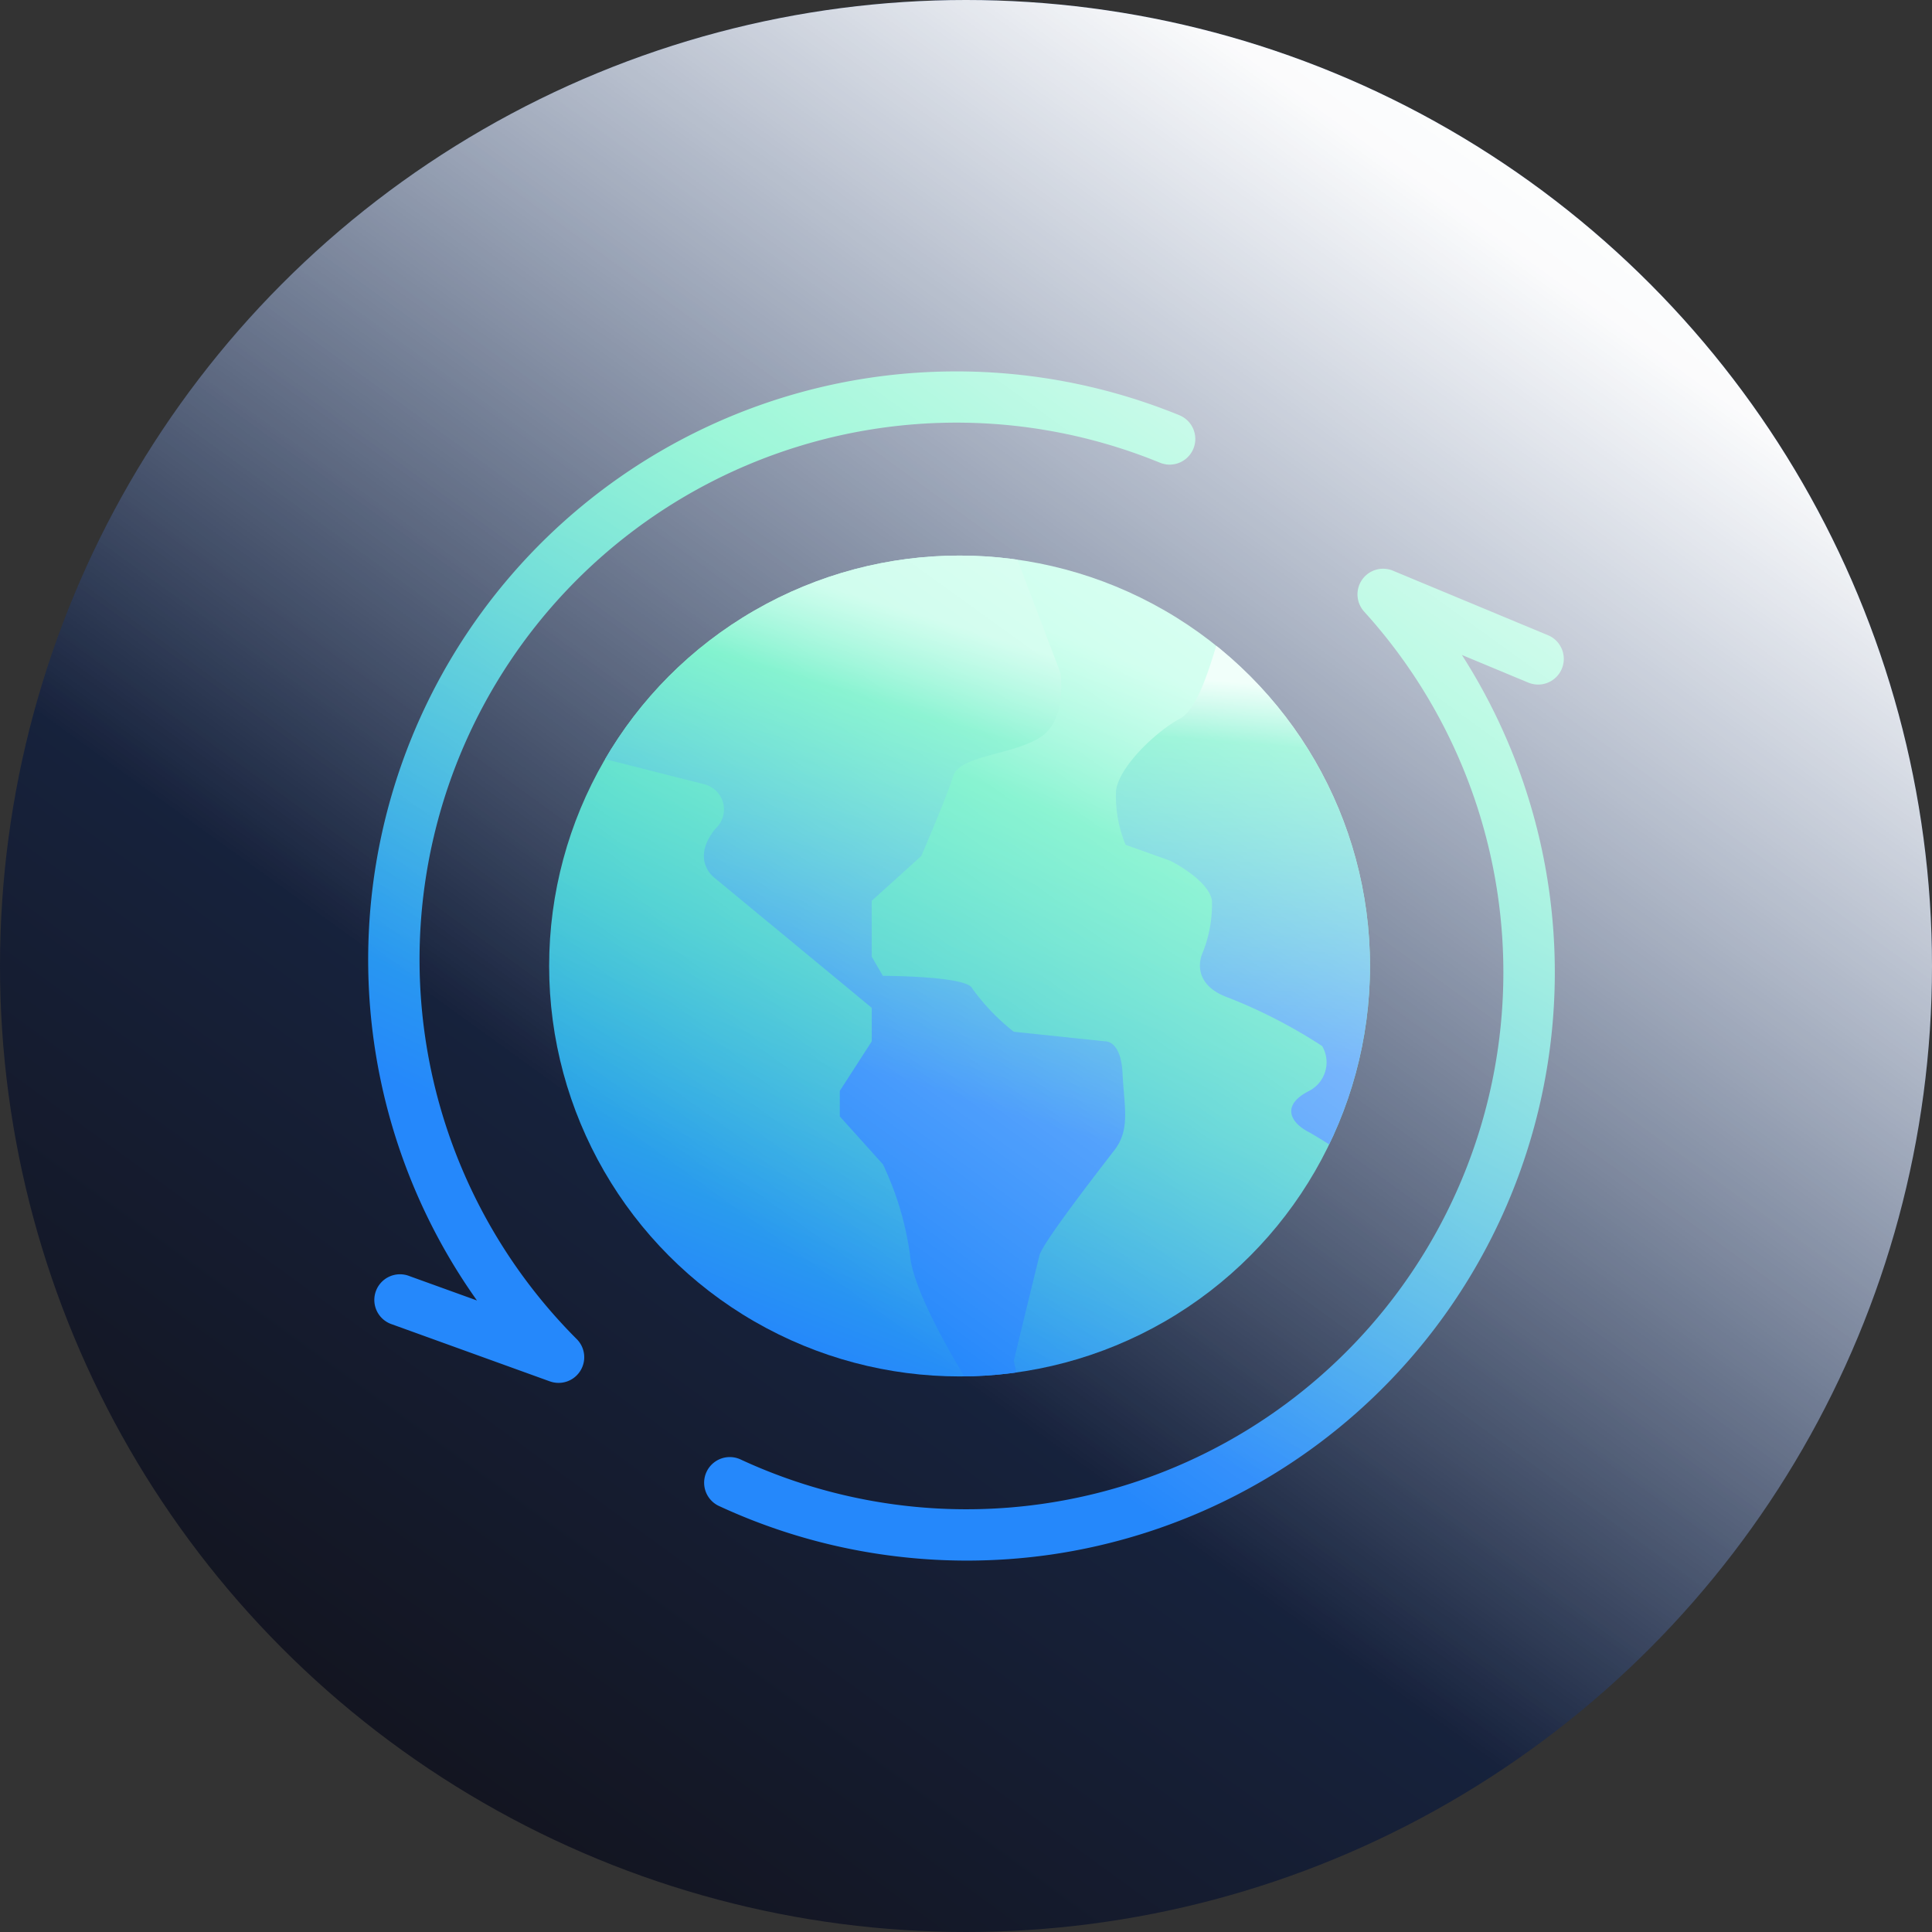
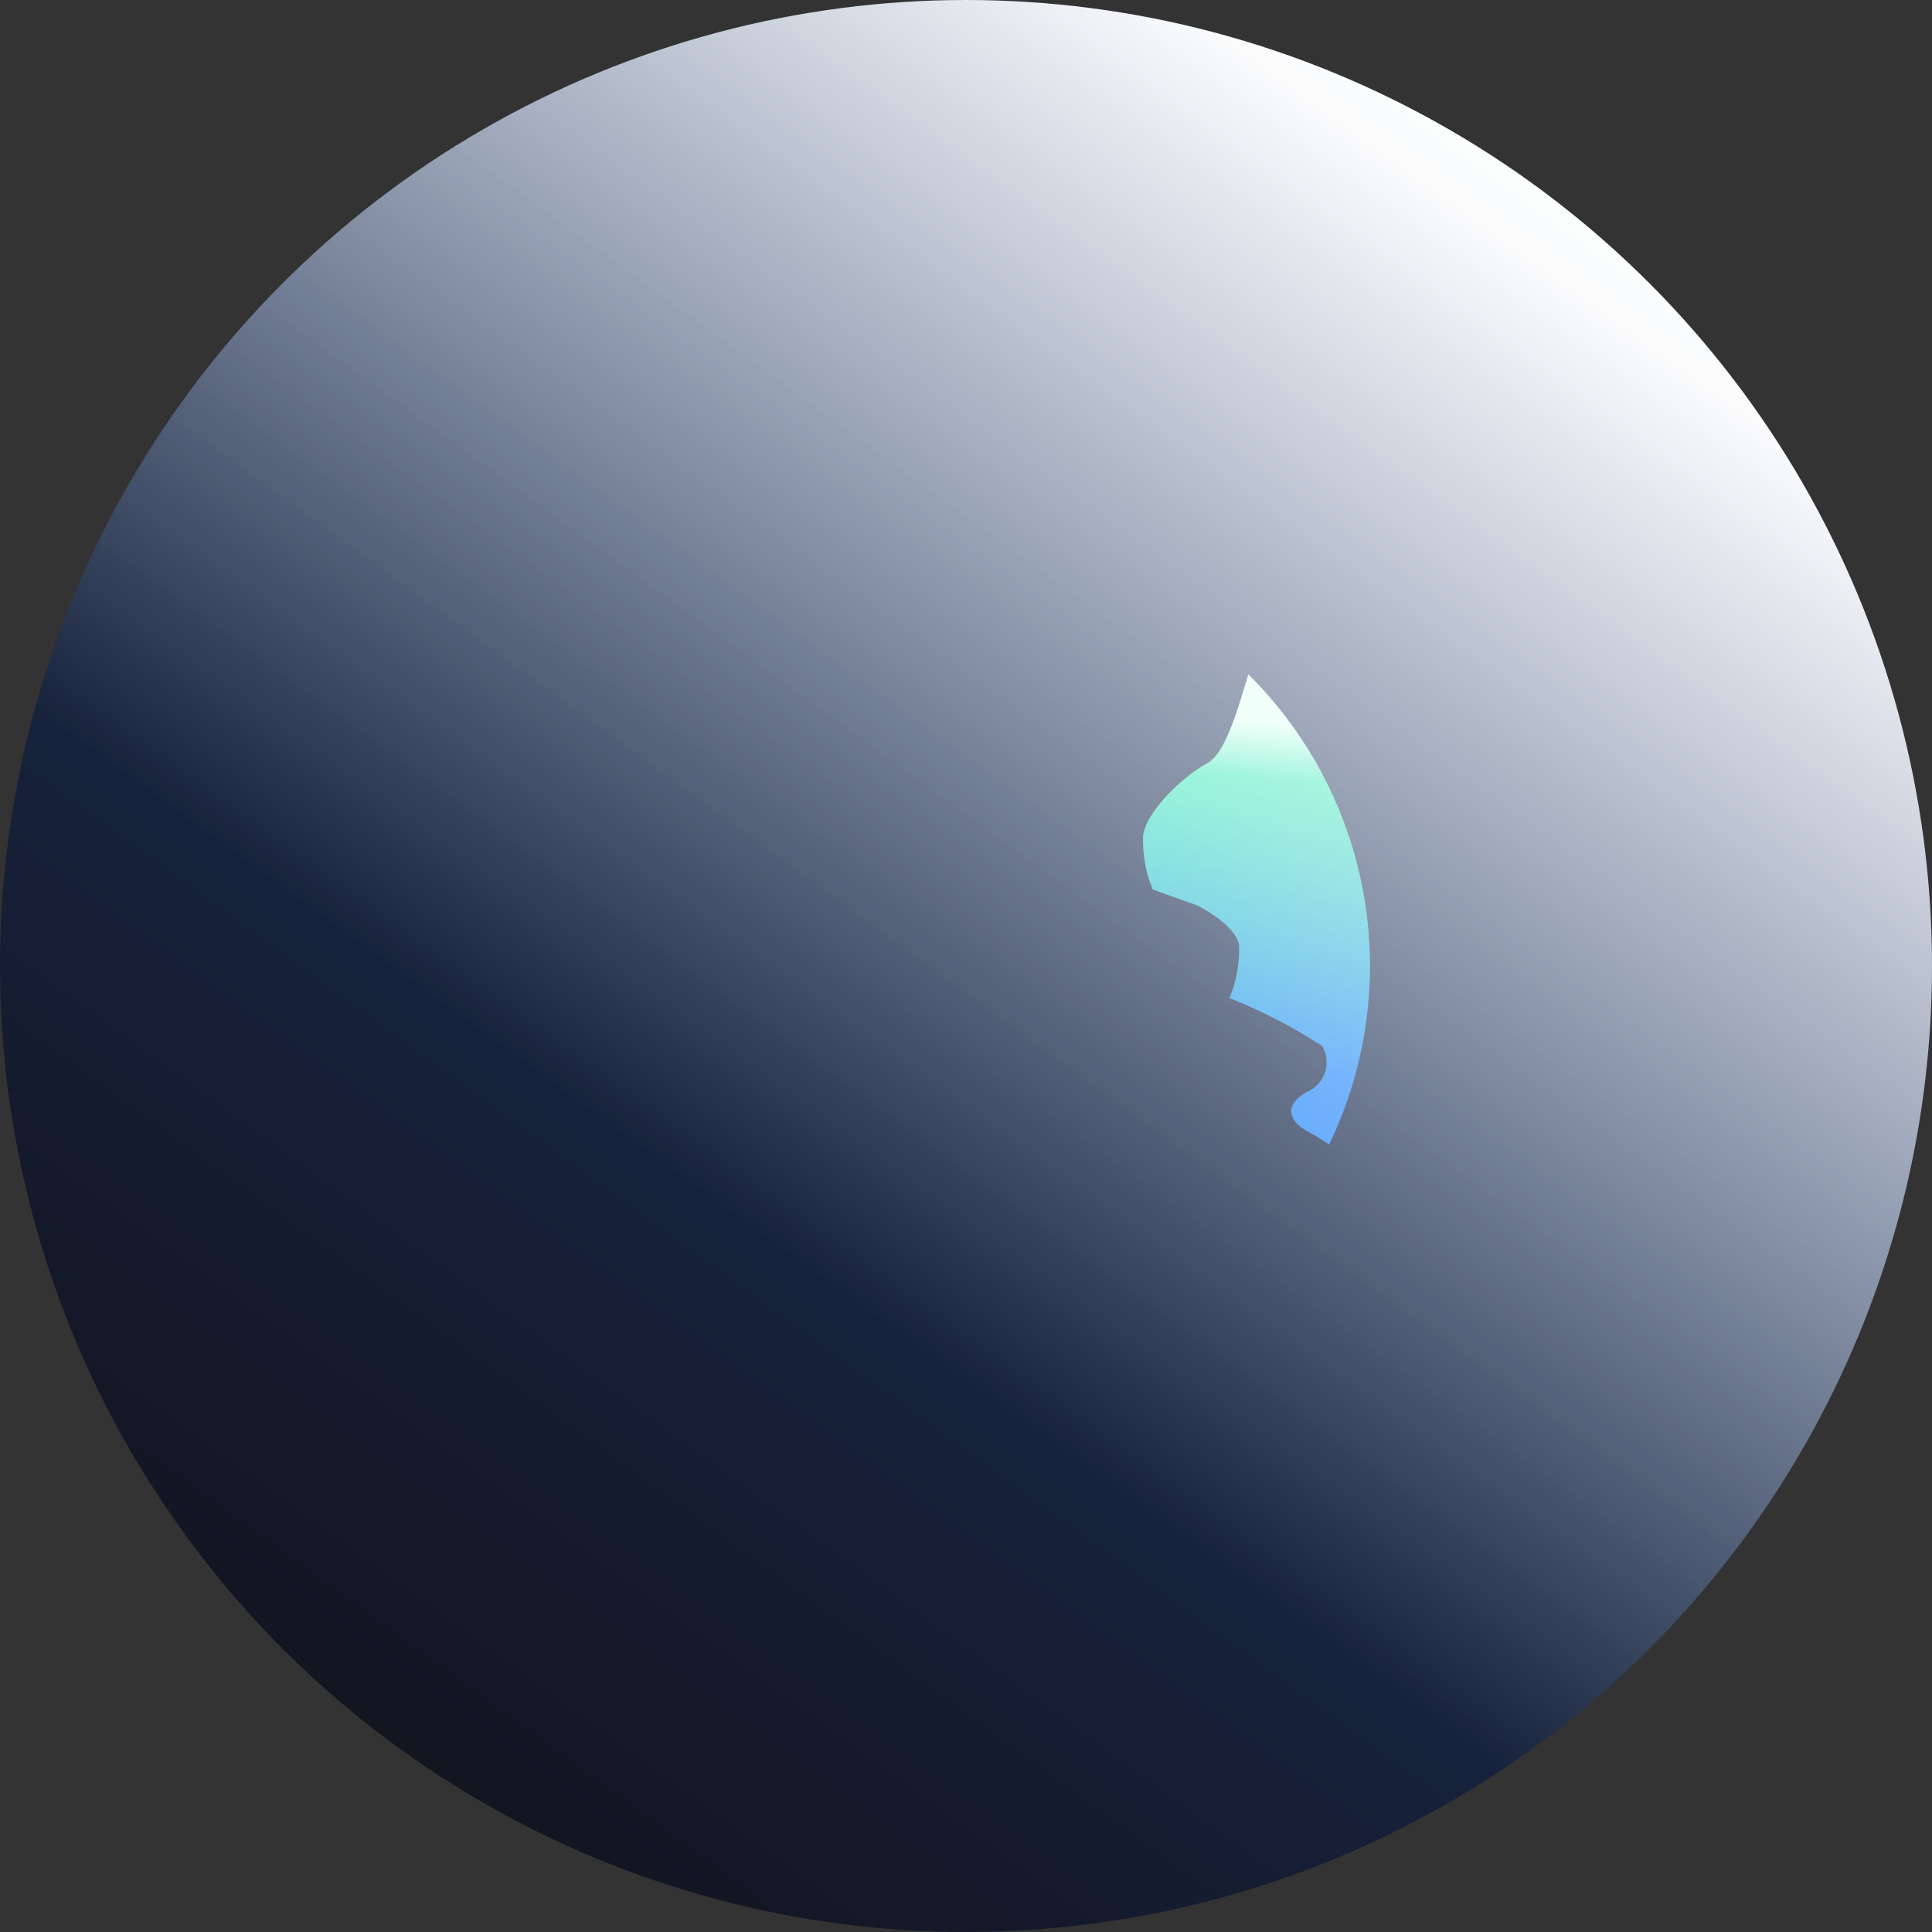
<svg xmlns="http://www.w3.org/2000/svg" width="111.45" height="111.45" viewBox="0 0 111.45 111.45">
  <rect x="0" y="0" width="111.45" height="111.45" fill="#333333" stroke="none" />
  <defs>
    <linearGradient id="linear-gradient" x1="0.736" y1="0.139" x2="0.371" y2="0.88" gradientUnits="objectBoundingBox">
      <stop offset="0" stop-color="#9dffdd" />
      <stop offset="0.222" stop-color="#3cecb4" />
      <stop offset="0.485" stop-color="#34cacc" />
      <stop offset="1" stop-color="#2588fb" />
    </linearGradient>
    <linearGradient id="linear-gradient-2" x1="0.83" y1="0.219" x2="0.292" y2="0.959" gradientUnits="objectBoundingBox">
      <stop offset="0" stop-color="#1d3a6e" />
      <stop offset="1" stop-color="#131521" />
    </linearGradient>
    <linearGradient id="linear-gradient-3" x1="0.627" y1="0.194" x2="0.362" y2="0.758" gradientUnits="objectBoundingBox">
      <stop offset="0" stop-color="#3defb2" />
      <stop offset="1" stop-color="#2588fb" />
    </linearGradient>
    <clipPath id="clip-path">
      <circle id="Ellipse_207" data-name="Ellipse 207" cx="23.676" cy="23.676" r="23.676" fill="url(#linear-gradient)" />
    </clipPath>
    <linearGradient id="linear-gradient-4" x1="0.736" y1="0.139" x2="0.388" y2="1" gradientUnits="objectBoundingBox">
      <stop offset="0" stop-color="#9dffdd" />
      <stop offset="0.222" stop-color="#3cecb4" />
      <stop offset="0.532" stop-color="#34cacc" />
      <stop offset="1" stop-color="#2588fb" />
    </linearGradient>
    <linearGradient id="linear-gradient-5" x1="0.602" y1="0.099" x2="0.5" y2="0.63" gradientUnits="objectBoundingBox">
      <stop offset="0" stop-color="#aafce0" />
      <stop offset="0.212" stop-color="#3fecb5" />
      <stop offset="1" stop-color="#2588fb" />
    </linearGradient>
    <linearGradient id="linear-gradient-6" x1="0.909" y1="0.154" x2="0.88" y2="0.831" gradientUnits="objectBoundingBox">
      <stop offset="0" stop-color="#defff4" />
      <stop offset="0.159" stop-color="#3cebb5" />
      <stop offset="1" stop-color="#2588fb" />
    </linearGradient>
    <linearGradient id="linear-gradient-7" x1="0.87" y1="0.104" x2="0.454" y2="0.681" gradientUnits="objectBoundingBox">
      <stop offset="0" stop-color="#fff" />
      <stop offset="0.104" stop-color="#fff" stop-opacity="0.98" />
      <stop offset="1" stop-color="#fff" stop-opacity="0" />
    </linearGradient>
  </defs>
  <g id="Group_1165" data-name="Group 1165" transform="translate(-578.232 -1364.002)">
    <circle id="Ellipse_37" data-name="Ellipse 37" cx="55.725" cy="55.725" r="55.725" transform="translate(578.232 1364.002)" fill="url(#linear-gradient-2)" />
    <g id="Group_863" data-name="Group 863" transform="translate(-864.42 -1438.214)">
      <g id="Graphics-14" transform="translate(1463.893 2823.641)">
-         <path id="Union_28" data-name="Union 28" d="M29.6,68.241A33.881,33.881,0,0,1,20.2,65.434a1.48,1.48,0,0,1,1.248-2.683A30.974,30.974,0,0,0,57.453,13.858a1.479,1.479,0,0,1,1.665-2.36l8.939,3.72a1.48,1.48,0,1,1-1.137,2.733L63.09,16.357a33.941,33.941,0,0,1-23.73,51.9,34.052,34.052,0,0,1-9.758-.016ZM10.48,58.262,1.368,54.969a1.48,1.48,0,1,1,1.005-2.783l3.9,1.409A33.938,33.938,0,0,1,27.482.615a34.024,34.024,0,0,1,19.279,1.9,1.48,1.48,0,1,1-1.118,2.74A30.971,30.971,0,0,0,12.029,55.823a1.48,1.48,0,0,1-1.549,2.438Z" transform="translate(0 0)" fill="url(#linear-gradient-3)" />
-       </g>
+         </g>
      <g id="Mask_Group_154" data-name="Mask Group 154" transform="translate(1474.33 2834.265)" clip-path="url(#clip-path)">
-         <circle id="Ellipse_206" data-name="Ellipse 206" cx="23.676" cy="23.676" r="23.676" fill="url(#linear-gradient-4)" />
-         <path id="Path_1035" data-name="Path 1035" d="M6169.1-5060.354l3.225,8.478s.462,2.764-1.2,3.778-4.607,1.014-4.976,2.212-1.843,4.607-1.843,4.607l-2.857,2.581v3.225l.646,1.105s4.884,0,5.16.738a12.507,12.507,0,0,0,2.387,2.487l5.262.553s.921-.092,1.014,1.843.46,3.225-.461,4.423-4.146,5.344-4.331,6.081-1.483,6.082-1.483,6.082l.378,1.659h-2.765s-3.409-5.344-3.594-7.74a17.76,17.76,0,0,0-1.566-5.252l-2.487-2.765v-1.474l1.842-2.856v-1.935l-9.029-7.464s-1.475-1.014,0-2.856a1.5,1.5,0,0,0-.646-2.58l-6.542-1.659s2.488-6.818,8.938-9.951S6169.1-5060.354,6169.1-5060.354Z" transform="translate(-6142.841 5058.612)" fill="url(#linear-gradient-5)" />
-         <path id="Path_1036" data-name="Path 1036" d="M6202.873-5035.724c.277,8.754-2.211,14.19-2.211,14.19a32.85,32.85,0,0,0-3.317-2.211c-1.106-.553-1.659-1.566,0-2.4a1.857,1.857,0,0,0,.737-2.58,30.008,30.008,0,0,0-5.344-2.765c-2.4-.829-1.566-2.58-1.566-2.58a7.511,7.511,0,0,0,.553-3.041c-.185-1.2-2.4-2.3-2.4-2.3l-2.581-.921a7.317,7.317,0,0,1-.553-3.133c.185-1.382,2.3-3.409,3.686-4.146s2.142-4.845,2.856-6.459S6202.6-5044.478,6202.873-5035.724Z" transform="translate(-6153.489 5057.019)" fill="url(#linear-gradient-6)" />
+         <path id="Path_1036" data-name="Path 1036" d="M6202.873-5035.724c.277,8.754-2.211,14.19-2.211,14.19a32.85,32.85,0,0,0-3.317-2.211c-1.106-.553-1.659-1.566,0-2.4a1.857,1.857,0,0,0,.737-2.58,30.008,30.008,0,0,0-5.344-2.765a7.511,7.511,0,0,0,.553-3.041c-.185-1.2-2.4-2.3-2.4-2.3l-2.581-.921a7.317,7.317,0,0,1-.553-3.133c.185-1.382,2.3-3.409,3.686-4.146s2.142-4.845,2.856-6.459S6202.6-5044.478,6202.873-5035.724Z" transform="translate(-6153.489 5057.019)" fill="url(#linear-gradient-6)" />
      </g>
    </g>
    <circle id="Ellipse_62" data-name="Ellipse 62" cx="55.725" cy="55.725" r="55.725" transform="translate(578.232 1364.002)" fill="url(#linear-gradient-7)" style="mix-blend-mode: soft-light;isolation: isolate" />
  </g>
</svg>